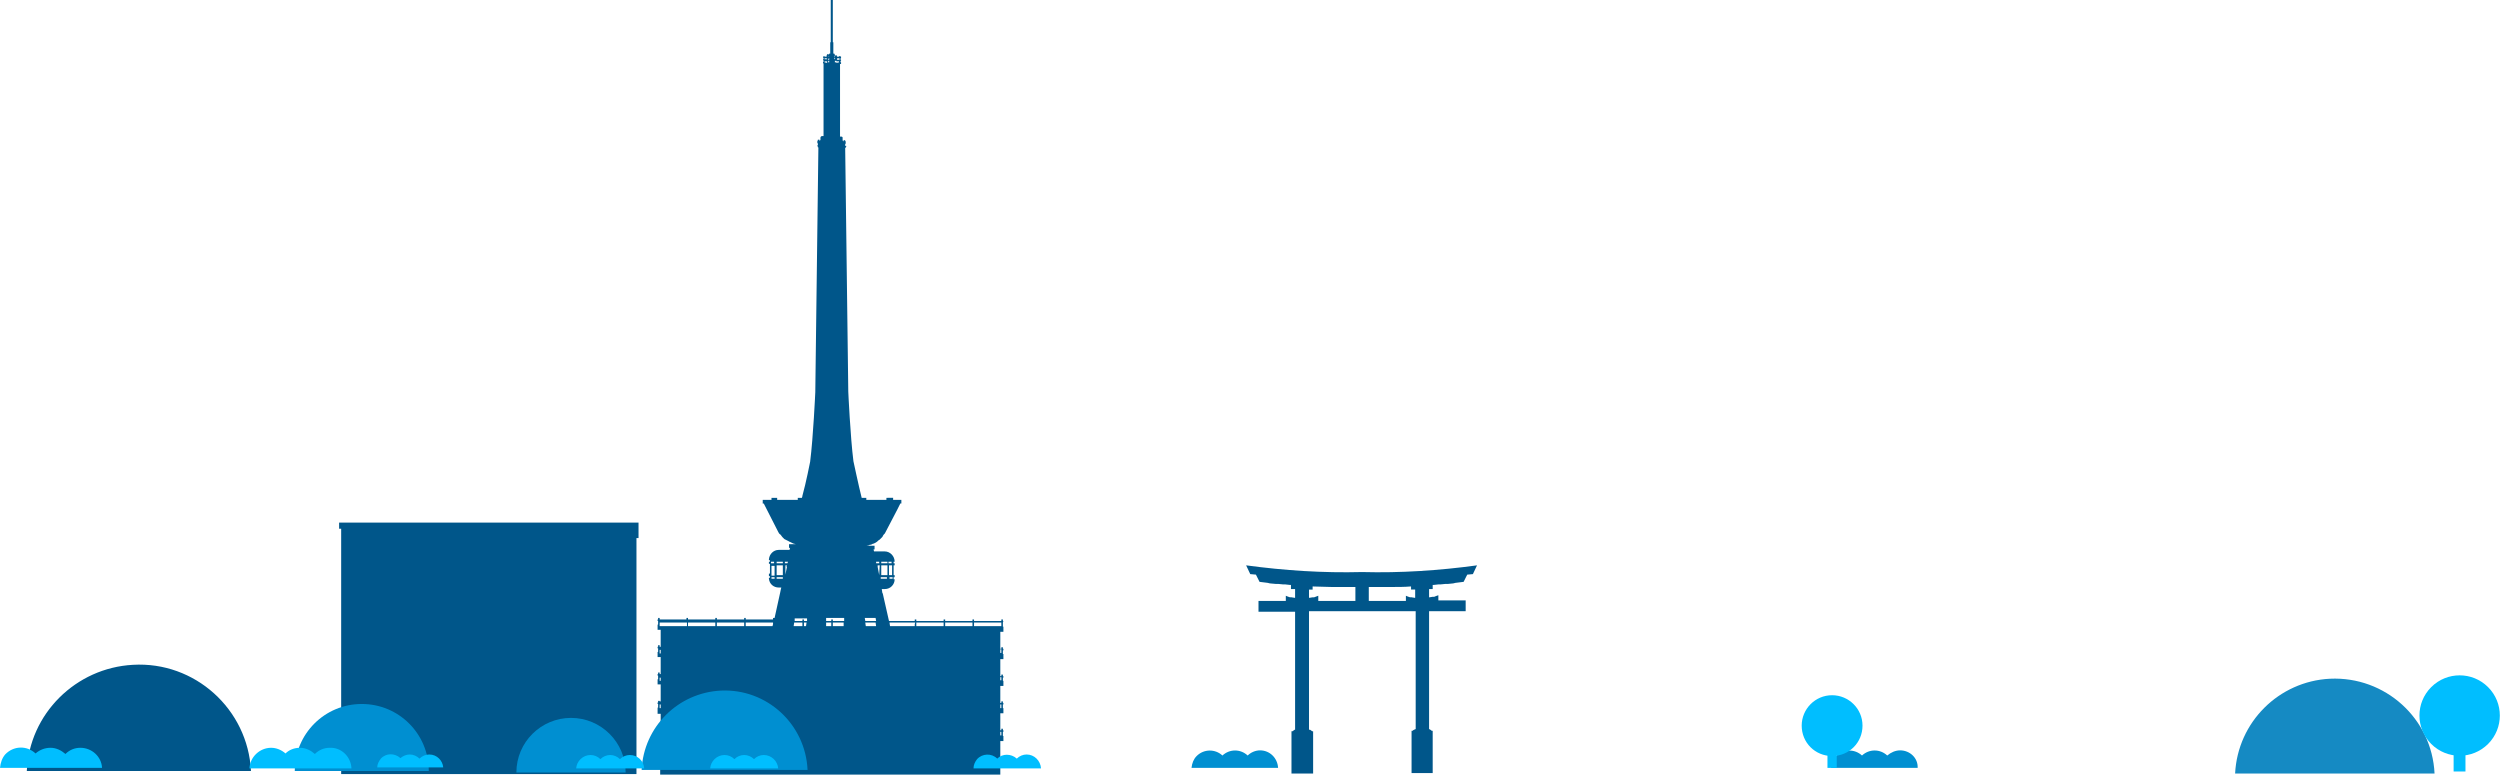
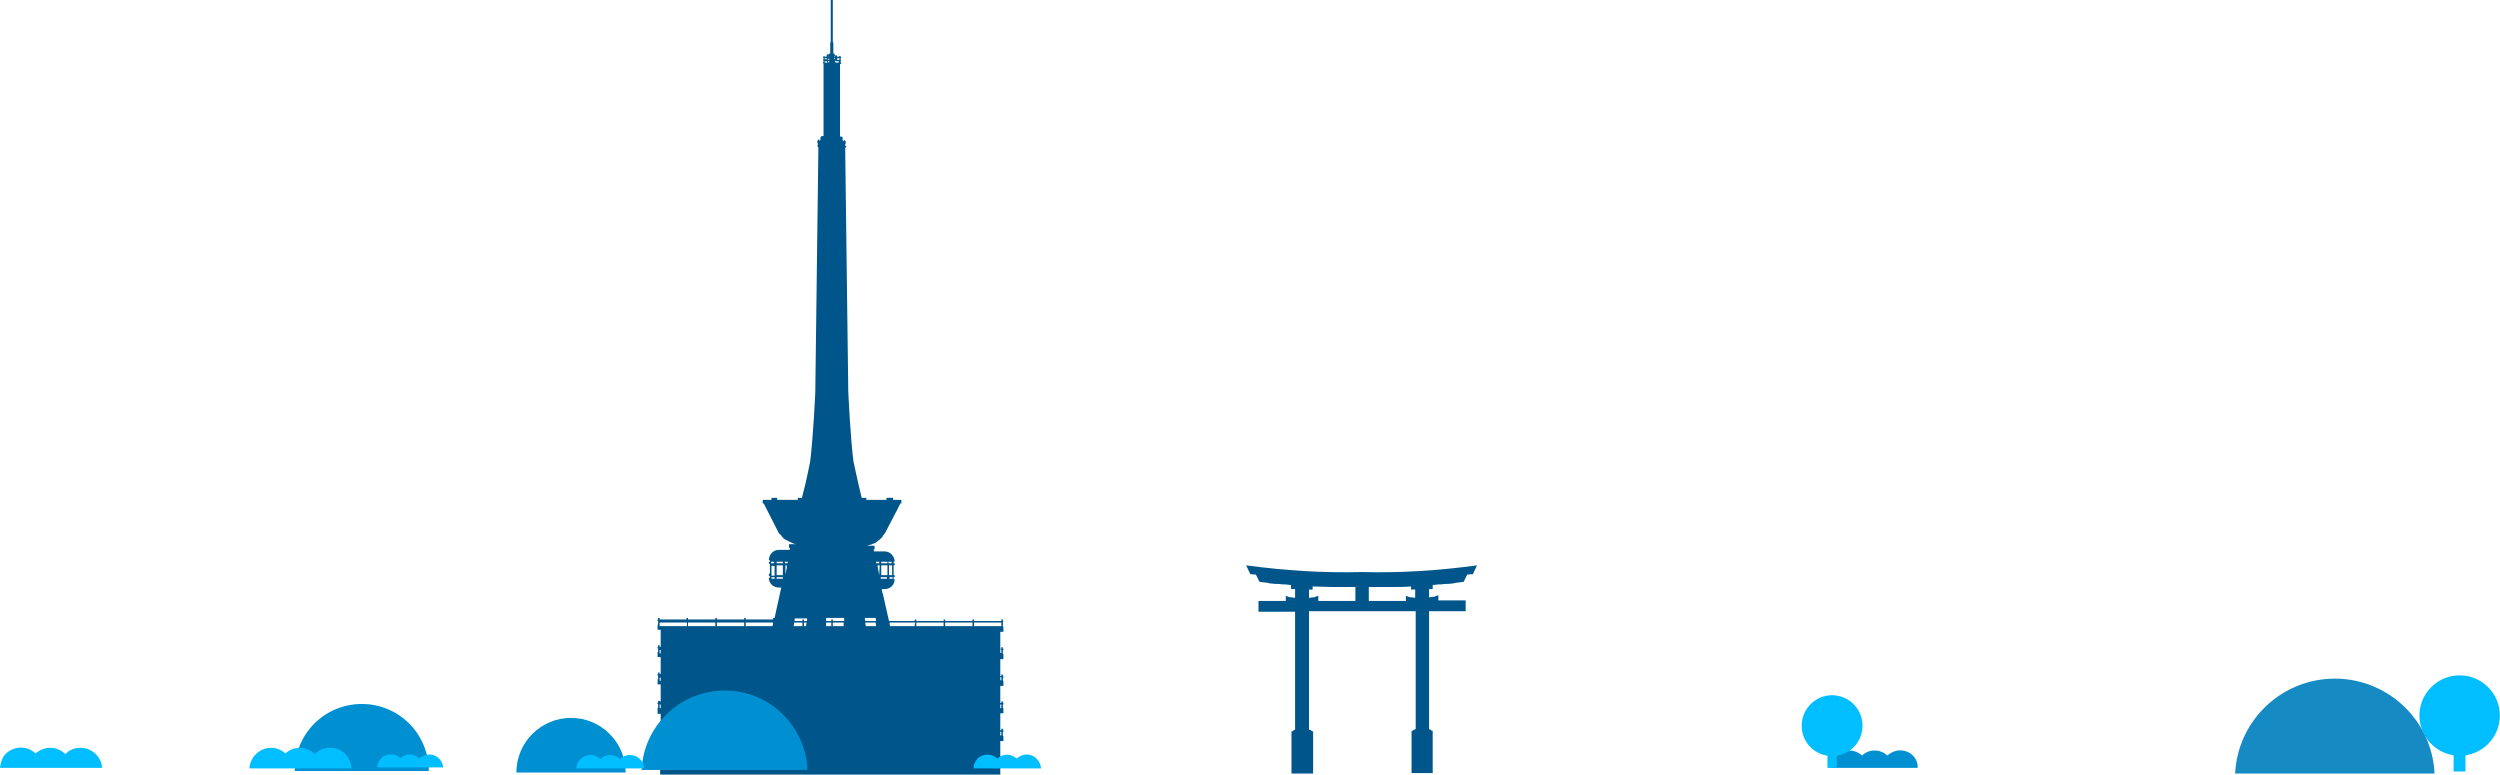
<svg xmlns="http://www.w3.org/2000/svg" version="1.1" id="Layer_1" x="0px" y="0px" viewBox="0 0 485.1 150.3" style="enable-background:new 0 0 485.1 150.3;" xml:space="preserve">
  <style type="text/css">
	.st0{fill:#00568A;}
	.st1{fill:#158AC3;}
	.st2{fill:#008FD1;}
	.st3{fill:#00BEFF;}
</style>
-   <polygon class="st0" points="123.8,101.4 65.9,101.4 65.8,101.4 65.8,102.6 66.2,102.6 66.2,102.9 66.2,103.4 66.2,104.4   66.2,105.8 66.2,106.3 66.2,108.7 66.2,109.3 66.2,111.6 66.2,112.2 66.2,114.5 66.2,115.1 66.2,117.4 66.2,118 66.2,120.3   66.2,120.9 66.2,123.2 66.2,123.8 66.2,126.1 66.2,126.7 66.2,128.9 66.2,129.4 66.2,131.8 66.2,132.3 66.2,134.7 66.2,135.2   66.2,137.6 66.2,138.1 66.2,140.5 66.2,141 66.2,143.4 66.2,143.9 66.2,146.3 66.2,146.8 66.2,150.2 66.3,150.2 66.7,150.2   66.8,150.2 67.2,150.2 67.3,150.2 68.1,150.2 68.2,150.2 68.6,150.2 68.7,150.2 70.8,150.2 70.9,150.2 71.3,150.2 71.4,150.2   74.1,150.2 74.2,150.2 74.6,150.2 74.8,150.2 75.5,150.2 75.6,150.2 76,150.2 76.2,150.2 78.6,150.2 78.8,150.2 79.2,150.2   79.3,150.2 79.9,150.2 80,150.2 80.4,150.2 80.6,150.2 86,150.2 86.2,150.2 86.6,150.2 86.7,150.2 92.9,150.2 93.1,150.2   93.5,150.2 93.6,150.2 94.5,150.2 94.6,150.2 95.1,150.2 95.2,150.2 96.1,150.2 96.2,150.2 96.6,150.2 96.8,150.2 102.5,150.2   102.6,150.2 103,150.2 103.1,150.2 108.6,150.2 108.8,150.2 109.2,150.2 109.3,150.2 109.8,150.2 109.9,150.2 110.3,150.2   110.4,150.2 112.9,150.2 113,150.2 113.4,150.2 113.6,150.2 114.4,150.2 114.5,150.2 114.9,150.2 115.1,150.2 117.7,150.2   117.9,150.2 118.3,150.2 118.4,150.2 120.4,150.2 120.6,150.2 121,150.2 121.1,150.2 121.8,150.2 122,150.2 122.4,150.2   122.5,150.2 123.4,150.2 123.5,150.2 123.5,146.8 123.5,146.3 123.5,143.9 123.5,143.4 123.5,141 123.5,140.5 123.5,138.1   123.5,137.6 123.5,135.2 123.5,134.7 123.5,132.3 123.5,131.8 123.5,129.4 123.5,128.9 123.5,126.7 123.5,126.1 123.5,123.8   123.5,123.2 123.5,120.9 123.5,120.3 123.5,118 123.5,117.4 123.5,115.1 123.5,114.5 123.5,112.2 123.5,111.6 123.5,109.3   123.5,108.7 123.5,106.3 123.5,105.8 123.5,104.4 123.8,104.4 123.9,104.4 123.9,102.6 123.9,101.4 " />
  <path class="st0" d="M194.6,120.8L194.6,120.8l0.1-0.3h-0.1v-0.3h-0.3v0.3H189v-0.3h-0.3v0.3h-5.3v-0.3h-0.3v0.3h-5.3v-0.3h-0.3v0.3  h-5l-1.2-5.3l0,0l-0.1-0.2l-0.1-0.7h0.6c1.1,0,1.9-0.9,1.9-1.9h-0.2V112h0.2v-0.4h-0.2v-1.9h0.2v-0.4h-0.2V109h0.2  c0-1.1-0.9-2-1.9-2h-2.1l-0.1-0.4h0.2v-0.7h-1.6c0.2,0,0.4-0.1,0.5-0.1l0,0l0.2-0.1h0.1h0.1l0.2-0.1l0,0l0.2-0.1h0.1l0.2-0.1l0,0  l0.2-0.1l0,0l0.3-0.2l0,0l0.2-0.2l0,0l0.3-0.2l0,0l0,0l0.2-0.2l0,0c0.1-0.1,0.2-0.2,0.3-0.3l0,0l0,0c0,0,0.1-0.1,0.1-0.2l0,0  c0.1-0.2,0.2-0.3,0.4-0.5l0,0l2.4-4.6l0.6-1.2h0.2v-0.7h-1.6v-0.4H172v0.4h-3.9v-0.4h-0.9c-0.6-2.4-1.6-7.1-1.6-7.1  c-0.6-4.7-1-13.5-1-13.5L164,28.7h0.1v-0.2h0.1v-0.2H164v-0.4h0.1v-0.5H164v-0.2h-0.3v0.2h-0.1v-0.1h-0.1l0,0c0,0,0,0,0-0.1l0,0  v-0.4l0,0c0,0,0,0,0-0.1c0-0.1-0.1-0.2-0.3-0.2H163V12.4h0.2v-0.3h-0.1v-0.3h0.1v-0.2h-0.1v-0.3h0.1V11h-0.1v-0.1h-0.3V11h-0.4v-0.1  c0-0.1-0.1-0.2-0.2-0.2c0,0,0,0,0,0c-0.1,0-0.1,0-0.1,0.1c0,0-0.1,0.1-0.1,0.2V11h-0.1v-0.1l0,0c0,0,0.1,0,0.1-0.1l0,0  c0,0,0-0.1,0-0.1l0,0c0,0,0,0,0-0.1l0,0c0,0-0.1-0.1-0.1-0.1l0,0v-0.1h-0.2V8.2h-0.1V0h-0.4v8.2h-0.1v2.2h-0.2v0.1l0,0l0,0  c0,0,0,0-0.1,0c0,0,0,0.1-0.1,0.1l0,0l0,0c0-0.1-0.1-0.1-0.1-0.1c-0.1,0-0.1,0-0.1,0.1c0,0-0.1,0.1-0.1,0.2V11H160v-0.1h-0.2V11  h-0.1v0.2h0.1v0.3h-0.1v0.2h0.1v0.3h-0.1v0.3h0.1v14.1h-0.3c-0.1,0-0.2,0.1-0.2,0.1c0,0-0.1,0.1-0.1,0.2v0.4c0,0,0,0.1,0,0.1h-0.1  v0.1H159v-0.2h-0.3v0.2h-0.1v0.5h0.1v0.4h-0.1v0.2h0.1v0.2h0.1l-0.6,47.5c0,0-0.4,8.8-1,13.5c0,0-0.8,4.1-1.5,6.6l0,0  c0,0.2-0.1,0.3-0.1,0.4l0,0h-0.8v0.4h-4v-0.4h-1.1v0.4H148v0.7h0.2l2.8,5.5c0.1,0.2,0.2,0.4,0.4,0.5l0.1,0.1  c0.1,0.1,0.2,0.3,0.3,0.4c0,0,0.1,0.1,0.1,0.1c0.1,0.1,0.2,0.2,0.3,0.3l0.2,0.1l0.4,0.2l0.2,0.1c0.1,0.1,0.2,0.1,0.4,0.2l0.2,0.1  c0.1,0.1,0.3,0.1,0.4,0.2h0.1c0.2,0.1,0.4,0.1,0.6,0.1h-1.6v0.7h0.2l-0.1,0.4h-2.1c-1,0-1.8,0.8-1.9,1.8c0,0.1,0,0.1,0,0.2h0.2v0.3  h-0.2v0.4h0.2v1.9h-0.2v0.5h0.2v0.3h-0.2c0,0.1,0,0.2,0,0.2c0.1,1,0.9,1.7,1.9,1.7h0.5l-0.1,0.4l-0.1,0.5l0,0l-1.1,5H150v0.3h-5.3  v-0.3h-0.3v0.3h-5.3v-0.3h-0.3v0.3h-5.3v-0.3h-0.3v0.3H128v-0.3h-0.3v0.3h-0.1v0.3h0.1v0.7h-0.1v1h0.6v3.3H128v-0.3h-0.3v0.3h-0.1  v0.3h0.1v0.7h-0.1v1h0.6v3.3H128v-0.3h-0.3v0.3h-0.1v0.3h0.1v0.7h-0.1v1h0.6v3.3H128V136h-0.3v0.3h-0.1v0.3h0.1v0.7h-0.1v1.2h0.6  v3.1H128v-0.3h-0.3v0.3h-0.1v0.3h0.1v0.7h-0.1v1h-1v0.8h1.5v3h-1.5v0.4h1.5v2.6h66v-1.8h0.5v-1.2h-0.5v-3.6h0.6v-1h-0.1V142h0.1  v-0.3h-0.1v-0.3h-0.3v0.3h-0.2v-3.3h0.6v-1h-0.1v-0.7h0.1v-0.3h-0.1v-0.3h-0.3v0.3h-0.2v-3.3h0.6v-1h-0.1v-0.6h0.1v-0.3h-0.1v-0.3  h-0.3v0.3h-0.2v-3.3h0.6v-1h-0.1v-0.7h0.1v-0.3h-0.1v-0.3h-0.3v0.3h-0.2v-3.3h0.6v-1h-0.1v-0.7L194.6,120.8z M160,12.1v-0.2h0.5v0.3  L160,12.1L160,12.1z M160,11.5v-0.2h0.4l0,0c0,0.1,0,0.1,0.1,0.1l0,0l0,0v0.1L160,11.5L160,11.5z M160.8,10.8L160.8,10.8L160.8,10.8  L160.8,10.8L160.8,10.8l0.1,0.2h-0.1L160.8,10.8L160.8,10.8z M162.1,11.4L162.1,11.4L162.1,11.4L162.1,11.4l-0.2,0.1v-0.3h0.1l0,0  C162,11.3,162,11.4,162.1,11.4L162.1,11.4z M162.4,11.4c0,0,0.1-0.1,0.1-0.1l0,0l0,0h0.4v0.3h-0.5v-0.1c0,0,0,0,0.1,0  C162.4,11.6,162.4,11.5,162.4,11.4L162.4,11.4z M162.8,12.1L162.8,12.1l-0.5,0.1v-0.3h0.5V12.1z M160.8,11.4c0,0,0-0.1,0-0.1h0.1  v0.3h-0.2v-0.1l0,0C160.7,11.5,160.7,11.4,160.8,11.4L160.8,11.4z M162,12.1v-0.3h0.3v0.3H162z M160.7,12.1v-0.3h0.2v0.3H160.7z   M194.3,126.3v0.4h-0.2v-0.7h0.2V126.3z M194.3,131.6v0.4h-0.2v-0.6h0.2V131.6z M128,142.6V142h0.2v0.7L128,142.6z M128,137.4v-0.7  h0.2v0.7H128z M128,132.1v-0.6h0.2v0.6L128,132.1z M128,126.8v-0.7h0.2v0.7H128z M128,121.1v-0.3h5.3v0.7H128L128,121.1z M149.7,112  h0.6v0.3h-0.6V112z M173.2,112.3h-0.6V112h0.6V112.3z M150.7,111.6v-1.9h1.2v1.9H150.7z M170.6,111.6L170.6,111.6L170.6,111.6  l-0.3-1.6v-0.1v-0.2h0.4L170.6,111.6z M161.6,121.1v-0.3h2.1v0.7h-2.1L161.6,121.1z M161.6,120.5v-0.3h-0.3v0.3h-1v-0.6h3.5v0.6  H161.6z M160.3,121.5v-0.7h1v0.7H160.3z M156,121.5v-0.7h0.5l-0.1,0.7H156z M152.6,109.9L152.6,109.9l0.1,0.1l0,0l-0.3,1.5v-1.8h0.3  L152.6,109.9z M156.6,120.5H156v-0.3h-0.3v0.3h-1.5V120h2.4L156.6,120.5z M155.7,121.1v0.4H154l0.1-0.7h1.6L155.7,121.1z   M168.8,121.5H168l-0.1-0.7h2l0.1,0.7H168.8z M172.2,111.6H171v-1.9h1.2V111.6z M167.9,120.5l-0.1-0.6h2.1l0.1,0.6H167.9z   M172.2,109.3H171V109h1.2V109.3z M170.6,109.3H170V109l0,0h0.6L170.6,109.3z M152.8,109.3h-0.5V109h0.6L152.8,109.3z M151.9,109.3  h-1.2V109h1.2V109.3z M150.7,112h1.2v0.3h-1.2V112z M188.7,121.1v0.4h-5.3v-0.7h5.3V121.1z M183.1,121.1v0.4h-5.3v-0.7h5.3V121.1z   M177.5,121.1v0.4h-4.8l-0.1-0.7h5L177.5,121.1z M170.9,112.3V112h1.2v0.3H170.9z M173.1,111.6h-0.6v-1.9h0.6V111.6z M172.4,109.3  V109h0.6v0.3L172.4,109.3z M149.6,109h0.6v0.3h-0.6V109z M150.3,111.7h-0.6v-1.9h0.6V111.7z M150,121.1L150,121.1l-0.1,0.4h-5.2  v-0.7h5.3L150,121.1z M144.4,121.1v0.4h-5.3v-0.7h5.3V121.1z M138.8,121.1v0.4h-5.3v-0.7h5.3V121.1z M194.1,121.5H189v-0.7h5.3v0.7  H194.1z M194.1,142.7V142h0.2v0.7L194.1,142.7z M194.1,137.4v-0.7h0.2v0.7H194.1z" />
  <path class="st1" d="M472.4,150.1c-0.5-10.7-9.6-18.9-20.3-18.4c-9.9,0.5-17.9,8.4-18.4,18.4H472.4z" />
  <path class="st0" d="M264.3,111L264.3,111c-7.6,0.2-15.1-0.3-22.5-1.3l0.8,1.7l1.1,0.1l0.3,0.6l0,0l0.4,0.8l1.6,0.2l0.4,0.1l1.1,0.1  h0.5l1,0.1h0.4l0.9,0.1h0.2v0.8h0.8v0.8l0,0v0.9h-0.1c-0.2,0-0.4-0.1-0.6-0.1h-0.3c-0.3-0.1-0.6-0.2-0.8-0.3v1h-5.3v2.1h7.1v22.9  h-0.1l-0.4,0.3h-0.2v8.2h4.2v-8.2h-0.2l-0.1-0.1l-0.3-0.2H254v-23h20.7v22.9h-0.1l-0.4,0.2l-0.1,0.1h-0.2v8.2h4.1v-8.2h-0.2  l-0.1-0.1l-0.3-0.2h-0.1v-22.9h7.1v-2.1h-5.3v-1c-0.3,0.1-0.6,0.2-0.8,0.3H278c-0.2,0-0.4,0.1-0.6,0.1h-0.1v-0.8l0,0v-0.8h0.7v-0.8  h0.2l0.9-0.1h0.4l1-0.1h0.5l1-0.1l0.4-0.1l1.6-0.2l0.4-0.8l0,0l0.3-0.6l1.1-0.1l0.8-1.7C279.3,110.7,271.8,111.2,264.3,111z   M254.7,114.4L254.7,114.4v-0.6h0.1c1.2,0,2.3,0.1,3.6,0.1h4.6v2.7h-7.2v-1c-0.3,0.1-0.5,0.2-0.8,0.3h-0.3c-0.2,0-0.4,0.1-0.6,0.1  H254v-0.8l0,0v-0.8L254.7,114.4z M274.6,115.2L274.6,115.2v0.8h-0.1c-0.2,0-0.4-0.1-0.6-0.1h-0.3c-0.3-0.1-0.6-0.2-0.8-0.3v1h-7.2  v-2.7h4.5c1.2,0,2.4,0,3.6-0.1h0.1v0.6h0.8L274.6,115.2z" />
  <path class="st2" d="M156.7,149.4c-0.4-8.9-7.9-15.8-16.8-15.4c-8.3,0.4-15,7-15.4,15.4H156.7z" />
-   <path class="st0" d="M48.7,149.6c-0.6-12-10.9-21.3-22.9-20.6c-11.1,0.6-20.1,9.5-20.6,20.6H48.7z" />
  <rect x="476.1" y="146.2" class="st3" width="2.3" height="3.5" />
  <ellipse transform="matrix(0.707 -0.707 0.707 0.707 41.686 378.162)" class="st3" cx="477.3" cy="138.8" rx="7.8" ry="7.8" />
  <path class="st2" d="M110.8,139.3c-5.8,0-10.6,4.7-10.6,10.6h21.2C121.4,144,116.6,139.3,110.8,139.3L110.8,139.3z" />
  <path class="st2" d="M83.2,149.6c0-7.2-5.8-13-13-13s-13,5.8-13,13H83.2z" />
  <path class="st3" d="M122.2,146.5c-0.7,0-1.4,0.3-1.9,0.8c-0.5-0.5-1.2-0.8-1.9-0.8c-0.7,0-1.4,0.3-1.9,0.8  c-0.5-0.5-1.2-0.8-1.9-0.8c-1.5,0-2.7,1.2-2.8,2.6H125C124.9,147.6,123.7,146.5,122.2,146.5z" />
-   <path class="st3" d="M148.2,146.5c-0.7,0-1.4,0.3-1.9,0.8c-0.5-0.5-1.2-0.8-1.9-0.8c-0.7,0-1.4,0.3-1.9,0.8  c-0.5-0.5-1.2-0.8-1.9-0.8c-1.5,0-2.7,1.2-2.8,2.6H151C150.9,147.7,149.7,146.5,148.2,146.5z" />
  <path class="st3" d="M199.2,146.4c-0.7,0-1.4,0.3-1.9,0.8c-1.1-1-2.8-1-3.8,0c-1.1-1.1-2.9-1-3.9,0.1c-0.4,0.5-0.7,1.1-0.7,1.8H202  C201.9,147.6,200.7,146.4,199.2,146.4z" />
-   <path class="st2" d="M244.5,145.6c-0.9,0-1.8,0.4-2.4,1c-1.4-1.3-3.5-1.3-4.9,0c-1.4-1.3-3.6-1.3-5,0.1c-0.6,0.6-0.9,1.4-1,2.3H248  C247.9,147.1,246.4,145.6,244.5,145.6z" />
  <path class="st2" d="M368.7,145.6c-0.9,0-1.8,0.4-2.5,1c-1.4-1.3-3.5-1.3-4.9,0c-1.4-1.3-3.6-1.3-5,0.1c-0.6,0.6-0.9,1.4-1,2.3h16.8  C372.2,147.1,370.6,145.6,368.7,145.6z" />
  <path class="st3" d="M64,145.1c-1.1,0-2.1,0.4-2.9,1.2c-0.8-0.7-1.8-1.2-2.9-1.2c-1.1,0-2.1,0.4-2.8,1.1c-0.8-0.7-1.8-1.1-2.8-1.1  c-2.2,0-4.1,1.8-4.2,4h19.8C68.1,146.8,66.2,145,64,145.1z" />
  <path class="st3" d="M15.6,145.1c-1.1,0-2.1,0.4-2.9,1.2c-0.8-0.7-1.8-1.2-2.9-1.2c-1.1,0-2.1,0.4-2.9,1.1c-1.7-1.6-4.3-1.5-5.9,0.2  C0.4,147.1,0.1,148,0,149h19.8C19.7,146.8,17.8,145.1,15.6,145.1z" />
  <path class="st3" d="M83.3,146.4c-0.7,0-1.4,0.3-1.9,0.8c-0.5-0.5-1.2-0.8-1.9-0.8c-0.7,0-1.3,0.3-1.8,0.7c-1.1-1-2.8-1-3.8,0.1  c-0.4,0.5-0.7,1.1-0.7,1.7H86C85.9,147.6,84.8,146.4,83.3,146.4z" />
  <rect x="354.6" y="146.4" class="st3" width="1.8" height="2.6" />
  <path class="st3" d="M349.6,140.8c0-3.2,2.6-5.9,5.9-5.9c3.2,0,5.9,2.6,5.9,5.9s-2.6,5.9-5.9,5.9c0,0,0,0,0,0  C352.2,146.7,349.6,144.1,349.6,140.8z" />
</svg>